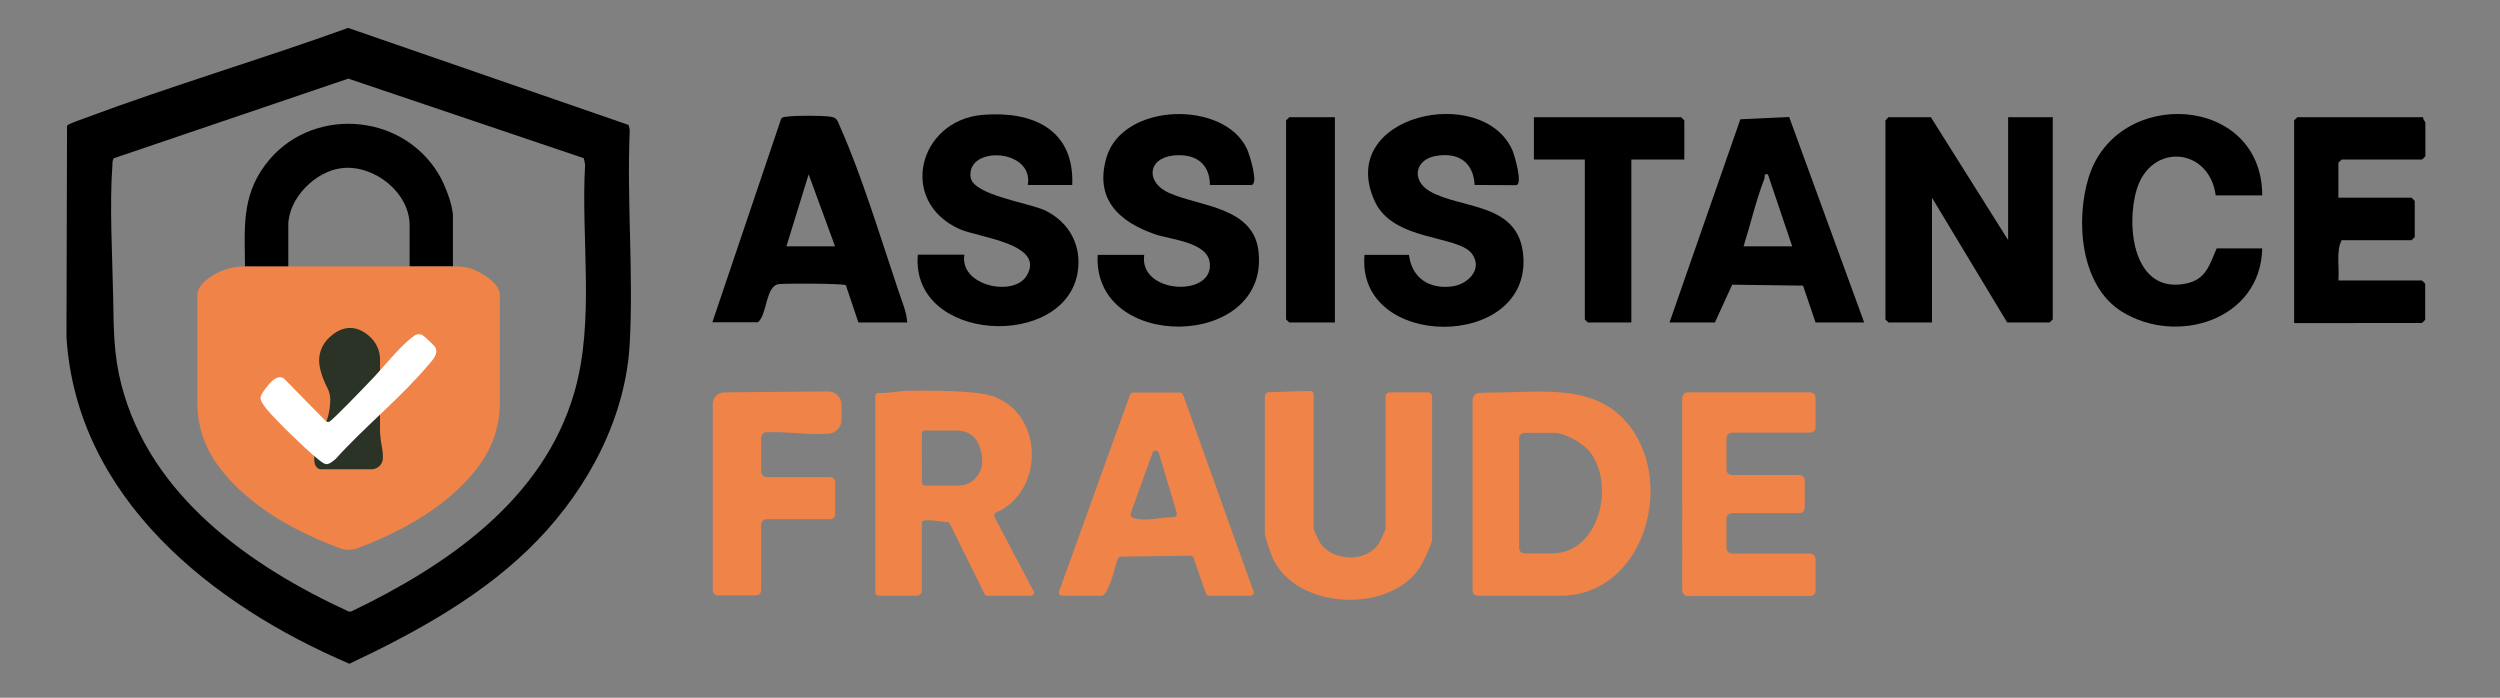
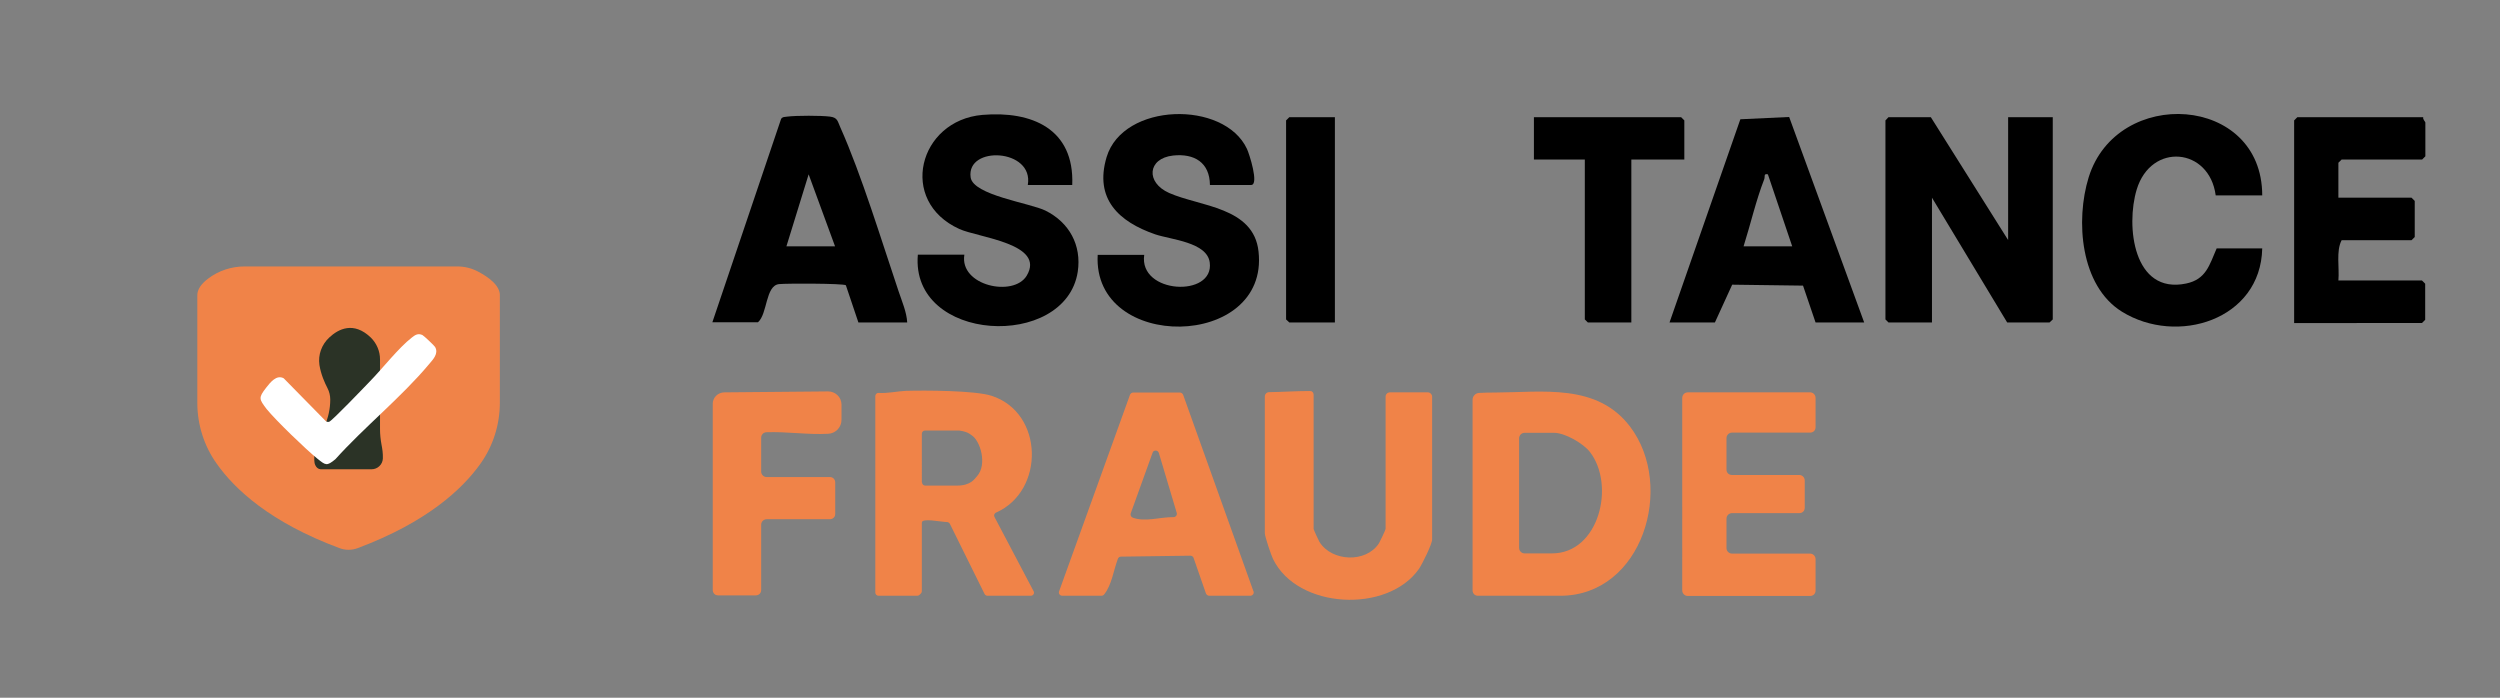
<svg xmlns="http://www.w3.org/2000/svg" version="1.1" id="Calque_1" x="0px" y="0px" viewBox="0 0 1316.4 367.4" style="enable-background:new 0 0 1316.4 367.4;" xml:space="preserve">
  <rect x="0" y="0" width="1316.4" height="367.4" fill="#808080" stroke="none" />
  <style type="text/css">
	.st0{fill:#F08348;}
	.st1{fill:#2B3326;}
	.st2{fill:#FFFFFF;}
</style>
  <g>
    <path class="st0" d="M775.4,210.5c0-1.9,1.5-3.5,3.4-3.6c2.8-0.2,6.2-0.2,8.2-0.2c25.2-0.1,53.9-5,71.3,17.9   c23.9,31.4,6.6,89.1-36.7,89.1h-43.4c-0.8,0-1.5-0.3-2-0.8l0,0c-0.5-0.5-0.8-1.3-0.8-2V210.5L775.4,210.5z M799.9,288.5   c0,1.6,1.3,2.9,2.9,2.9h14.4c24.8,0,33.5-35.9,20-53.4c-3.6-4.6-13.2-10.1-18.9-10.1h-15.5c-1.6,0-2.9,1.3-2.9,2.9L799.9,288.5   L799.9,288.5z" />
    <path class="st0" d="M542.8,313.7H520c-0.7,0-1.3-0.4-1.6-1l-18.2-36.8c-0.3-0.6-0.9-1-1.5-1c-3.7-0.1-13.3-2.3-13.3,0.3v36.1   c0,0.5-0.2,0.9-0.5,1.2l-0.7,0.7c-0.3,0.3-0.8,0.5-1.2,0.5h-20.4c-1,0-1.7-0.8-1.7-1.7V208.6c0-1,0.8-1.8,1.8-1.7   c4.8,0.3,9.8-0.9,14.3-1.1c10-0.3,36.5-0.2,45.1,2.6c27.6,8.9,28.2,50.1,2.4,61.5c-0.5,0.2-0.9,0.7-1,1.2l0,0   c-0.1,0.4,0,0.8,0.2,1.2l20.5,38.9C544.9,312.3,544.1,313.7,542.8,313.7L542.8,313.7z M485.5,254c0,1,0.8,1.7,1.7,1.7h16.7   c7.2,0,9.2-3.4,10.6-5c5.4-6,1.8-18.7-3-21.6c-0.9-0.6-1.8-1.7-6.4-2.4c-0.1,0-0.2,0-0.3,0h-17.7c-1,0-1.7,0.8-1.7,1.7V254   L485.5,254z" />
    <path class="st0" d="M729.6,208.9c0-1.3,1-2.3,2.3-2.3h19.4c0.2,0,0.4,0,0.7,0c1.2,0.1,2.1,1.1,2.1,2.3v75.2   c0,2.4-5.2,12.9-6.9,15.4c-16.4,23.6-64,21.4-76.9-5.2c-1-2.1-4.3-11.8-4.3-13.6v-71.9c0-1.3,1-2.3,2.3-2.3   c7-0.1,14.2-0.6,21.1-0.6c0.8,0,1.2,0,1.6,0.4c0.5,0.4,0.7,1,0.7,1.7v70.5c0,0.4,2.6,6.1,3.1,6.9c6.5,10.3,24.4,11.2,31.3,0.7   c0.6-1,3.5-7.1,3.5-7.6L729.6,208.9L729.6,208.9z" />
    <path class="st0" d="M557.7,311.3L595,207.9c0.3-0.7,0.9-1.2,1.7-1.2l24.6,0c0.7,0,1.4,0.5,1.7,1.2L660,311.3c0,0.1,0,0.1,0.1,0.2   l0,0c0.3,1.1-0.6,2.2-1.7,2.2h-21.7c-0.7,0-1.4-0.5-1.7-1.2l-6.5-18.7c-0.2-0.7-0.9-1.2-1.7-1.2l-36.6,0.5c-0.7,0-1.4,0.5-1.6,1.2   c-2.3,6.2-3.2,13.7-7.2,18.7c-0.3,0.4-0.9,0.7-1.4,0.7h-20.6C558.1,313.7,557.2,312.5,557.7,311.3L557.7,311.3z M619.6,270   l-9.4-31.5c-0.5-1.6-2.8-1.7-3.3-0.1l-11.5,31.9c-0.3,0.9,0.1,1.9,1.1,2.3c6.7,2.4,14.3-0.4,21.5-0.3   C619.1,272.3,620,271.1,619.6,270L619.6,270z" />
    <path class="st0" d="M956,209.5V225c0,0.8-0.3,1.5-0.8,2l0,0c-0.5,0.5-1.3,0.8-2,0.8H912c-1.6,0-2.9,1.3-2.9,2.9v16.6   c0,0.8,0.3,1.5,0.8,2l0,0c0.5,0.5,1.3,0.8,2,0.8h35.5c1.6,0,2.9,1.3,2.9,2.9v14.4c0,0.8-0.3,1.5-0.8,2l0,0c-0.5,0.5-1.3,0.8-2,0.8   H912c-1.6,0-2.9,1.3-2.9,2.9v15.5c0,1.6,1.3,2.9,2.9,2.9h41.1c1.6,0,2.9,1.3,2.9,2.9v16.6c0,0.8-0.3,1.5-0.8,2l0,0   c-0.5,0.5-1.3,0.8-2,0.8h-64.5c-1.6,0-2.9-1.3-2.9-2.9V209.5c0-1.6,1.3-2.9,2.9-2.9h64.5C954.7,206.6,956,207.9,956,209.5   L956,209.5z" />
    <path class="st0" d="M381.5,206.6l54.6-0.5c3.8,0,7,3.1,7,6.9l0,8.1c0,3.9-3.1,7.1-6.9,7.3c-10.8,0.6-21.7-1.2-32.7-0.8   c-1.5,0.1-2.7,1.3-2.7,2.9v17.8c0,1.6,1.3,2.9,2.9,2.9h33.3c0.8,0,1.5,0.3,2,0.8l0,0c0.5,0.5,0.8,1.3,0.8,2v16.6   c0,0.8-0.3,1.5-0.8,2l0,0c-0.5,0.5-1.3,0.8-2,0.8h-33.3c-1.6,0-2.9,1.3-2.9,2.9v34.4c0,0.8-0.3,1.5-0.8,2l0,0   c-0.5,0.5-1.3,0.8-2,0.8h-19.9c-0.8,0-1.5-0.3-2-0.8l0,0c-0.5-0.5-0.8-1.3-0.8-2V213C375.1,209.5,377.9,206.6,381.5,206.6   L381.5,206.6z" />
  </g>
  <g>
    <polygon points="1057.4,126.4 1057.4,61.7 1080.9,61.7 1080.9,168.2 1079.2,169.8 1056.9,169.8 1017.3,104.1 1017.3,169.8    994.4,169.8 992.8,168.2 992.8,63.4 994.4,61.7 1016.7,61.7  " />
    <path d="M564.6,97.4h-23.4c3.3-19.2-32.5-20.9-30.1-4c1.3,9.4,31.3,13.5,39.4,17.5c12.5,6.2,19.1,18.2,17,32.2   c-6.4,41.4-88.2,37.5-84.2-9h24.5c-2.7,16.4,25.9,22.5,32.8,11.1c10.2-16.9-25.5-20.1-35.4-24.6c-32.5-14.7-21.5-57.2,12.1-60.1   C543.3,58.3,565.8,67.8,564.6,97.4L564.6,97.4z" />
    <path d="M637.1,97.4c-0.1-11.8-8.2-16.7-19.4-15.5c-13.5,1.5-14.5,14.2-2.1,19.7c16.2,7.2,44.6,7.3,47.1,30.9   c5.7,51.7-87.5,53-84.7,1.7h24.5c-3,20.7,37,22.6,34.5,4c-1.4-10.7-20.4-12-28.7-14.8c-19.1-6.6-32.2-18.6-25.6-40.7   c8.7-28.8,61.9-30,73.9-4.3c1.2,2.5,6.5,19,2.2,19H637.1L637.1,97.4z" />
-     <path d="M776.5,97.4c-0.7-12.1-8.6-17.3-20.4-15.3c-11.1,1.9-13,12.8-3.4,18.5c16.6,9.8,47.2,5.6,49.4,34.2   c3.9,49.9-88.1,49.7-83.6-0.6h23.4c1.5,12.3,10.8,18.2,22.8,16.6c8.2-1.1,16.2-9,10.5-17c-7.2-10.2-41.6-6.5-51.3-27.8   c-20.9-45.6,56.9-62.4,72.5-26.8c1,2.3,5.8,18.3,1.8,18.3L776.5,97.4L776.5,97.4z" />
    <path d="M477.7,169.8H452l-6.6-19.6c-1.5-1-31.4-1-35.2-0.6c-7.2,0.8-6,15.7-11.1,20.1h-24l36.2-107.1c0.8-1.2,2.1-1,3.3-1.2   c4.7-0.6,17.7-0.6,22.4,0c4.1,0.5,4,2.4,5.5,5.7c11.2,25.1,21.7,59.7,30.7,86.4C475,158.9,477.4,164.3,477.7,169.8L477.7,169.8z    M414.1,129.7h25.6l-13.9-37.9L414.1,129.7L414.1,129.7z" />
    <path d="M879.1,169.8l37.3-107l25.7-1.2l39.5,108.2H956l-6.6-19.4l-37.3-0.5l-9.1,19.9L879.1,169.8L879.1,169.8z M918.1,129.7h25.6   l-12.8-37.9c-2.4-0.5-1.4,1.1-1.9,2.5C924.6,105.6,921.8,118,918.1,129.7L918.1,129.7z" />
    <path d="M1191.2,102.9h-24.5c-3.3-25.2-34-28.1-41.6-3.1c-5.8,19.2-1.8,55.3,26,49.5c10.6-2.2,12.3-9.8,16.1-18.5h24   c-0.8,37.7-44.9,51.3-73.9,33.3c-21.9-13.6-24.5-48-17.5-70.7C1114.7,45.3,1191.2,49.8,1191.2,102.9L1191.2,102.9z" />
    <path d="M1276,61.7c-0.4,1.1,1.1,2.4,1.1,2.8v17.8l-1.7,1.7h-42.4l-1.7,1.7v18.4h38.5l1.7,1.7v19l-1.7,1.7h-36.8   c-3,5.7-1.1,14.4-1.7,21.2h44l1.7,1.7v19l-1.7,1.7H1208V63.4l1.7-1.7L1276,61.7L1276,61.7z" />
    <polygon points="886.9,84 859,84 859,169.8 836.1,169.8 834.5,168.2 834.5,84 807.7,84 807.7,61.7 885.2,61.7 886.9,63.4  " />
    <polygon points="702.9,61.7 702.9,169.8 678.9,169.8 677.2,168.2 677.2,63.4 678.9,61.7  " />
  </g>
  <g>
-     <path d="M283.2,284.3c-27.5,28.6-63.6,48.4-99.2,65.2c-72.3-30.8-143.8-87.3-149-172.1l0.3-111.2c0.6-1,7.5-3.3,9.1-3.9   c45.8-17.1,92.9-31,138.9-47.6l147.7,51.1l0.6,2.6c-1.6,36.9,2,75.4,0,112.2C329.6,219.6,309.8,256.7,283.2,284.3z M307.4,83.3   l-124-41.9L60,83.3c-0.7,0.6-0.8,2.4-0.8,3.4c-1.6,21.8,0,48.4,0.4,70.5c0.3,16.3,0.2,29.3,4.3,45.3   c15.1,58.6,67.7,95.6,119.7,119.5l1.3,0c50.4-24.2,101.1-58.7,117.5-115.3c11-37.9,3.4-81,5.7-120.1L307.4,83.3L307.4,83.3z" />
-     <path d="M151.8,140.3v-21.6c0-14.4,14.4-28.7,28.4-30.2c16.9-1.8,35.5,12.9,35.5,30.2v21.6h22.8v-26.2c0-6.3-4.3-17-7.5-22.4   c-19.8-33.1-68.4-35.8-91.4-4.8c-12.6,16.9-10.7,34-10.6,53.5H151.8L151.8,140.3z" />
    <path class="st0" d="M263.2,155.8v56.3c0,11.4-3.5,22.6-10.1,31.9c-9.6,13.6-28.4,31-64.7,44.6c-3.1,1.2-6.6,1.2-9.7,0   c-36.3-13.5-55.1-30.9-64.7-44.6c-6.6-9.3-10.1-20.5-10.1-31.9v-56.3c-0.2-3.5,2.4-6.6,5.7-9.1c5.5-4.2,12.3-6.4,19.2-6.4h111.9   c3.9,0,7.7,0.9,11.2,2.8C257,145.8,263.5,150.3,263.2,155.8L263.2,155.8z" />
    <path class="st1" d="M173.9,210.4L173.9,210.4c0-2.1-0.5-4.2-1.5-6.1c-1.4-2.7-3.4-7.1-4.2-12.1c-0.8-5.4,1.2-10.8,5.2-14.5   c4.8-4.5,12.8-8.6,21.8,0c3.1,3,4.9,7.2,4.9,11.5v36.8c0,2.8,0.3,5.5,0.8,8.2c0.4,2,0.8,4.6,0.7,7.2c-0.1,3.2-2.8,5.7-5.9,5.7   h-26.6c0,0-1.9,0.2-3-2c-0.4-0.8-0.6-1.7-0.6-2.6V237c0-0.9,0.2-1.7,0.6-2.5l4.7-9.9C172.8,220.2,173.9,215.3,173.9,210.4   L173.9,210.4z" />
    <path class="st2" d="M140.1,204.2c2.2-2.8,5.5-7.1,9.3-5l22,22.4c0.5,0.5,1.1,0.7,1.9,0.5c1.5-0.4,18.7-18.4,21.3-21.1   c6.6-6.7,15.2-17.8,22.3-23.3c1.8-1.4,3.2-2.3,5.5-1.3c0.7,0.3,6.3,5.6,6.7,6.3c2,3.5-1.1,6.6-3.3,9.2c-14.5,17.3-34,33-49.2,49.9   c-4.6,3.8-5.1,3.2-9.5-0.3c-6.2-5-21.8-20.1-26.7-26.1C136.4,210.1,136,209.5,140.1,204.2L140.1,204.2z" />
  </g>
</svg>